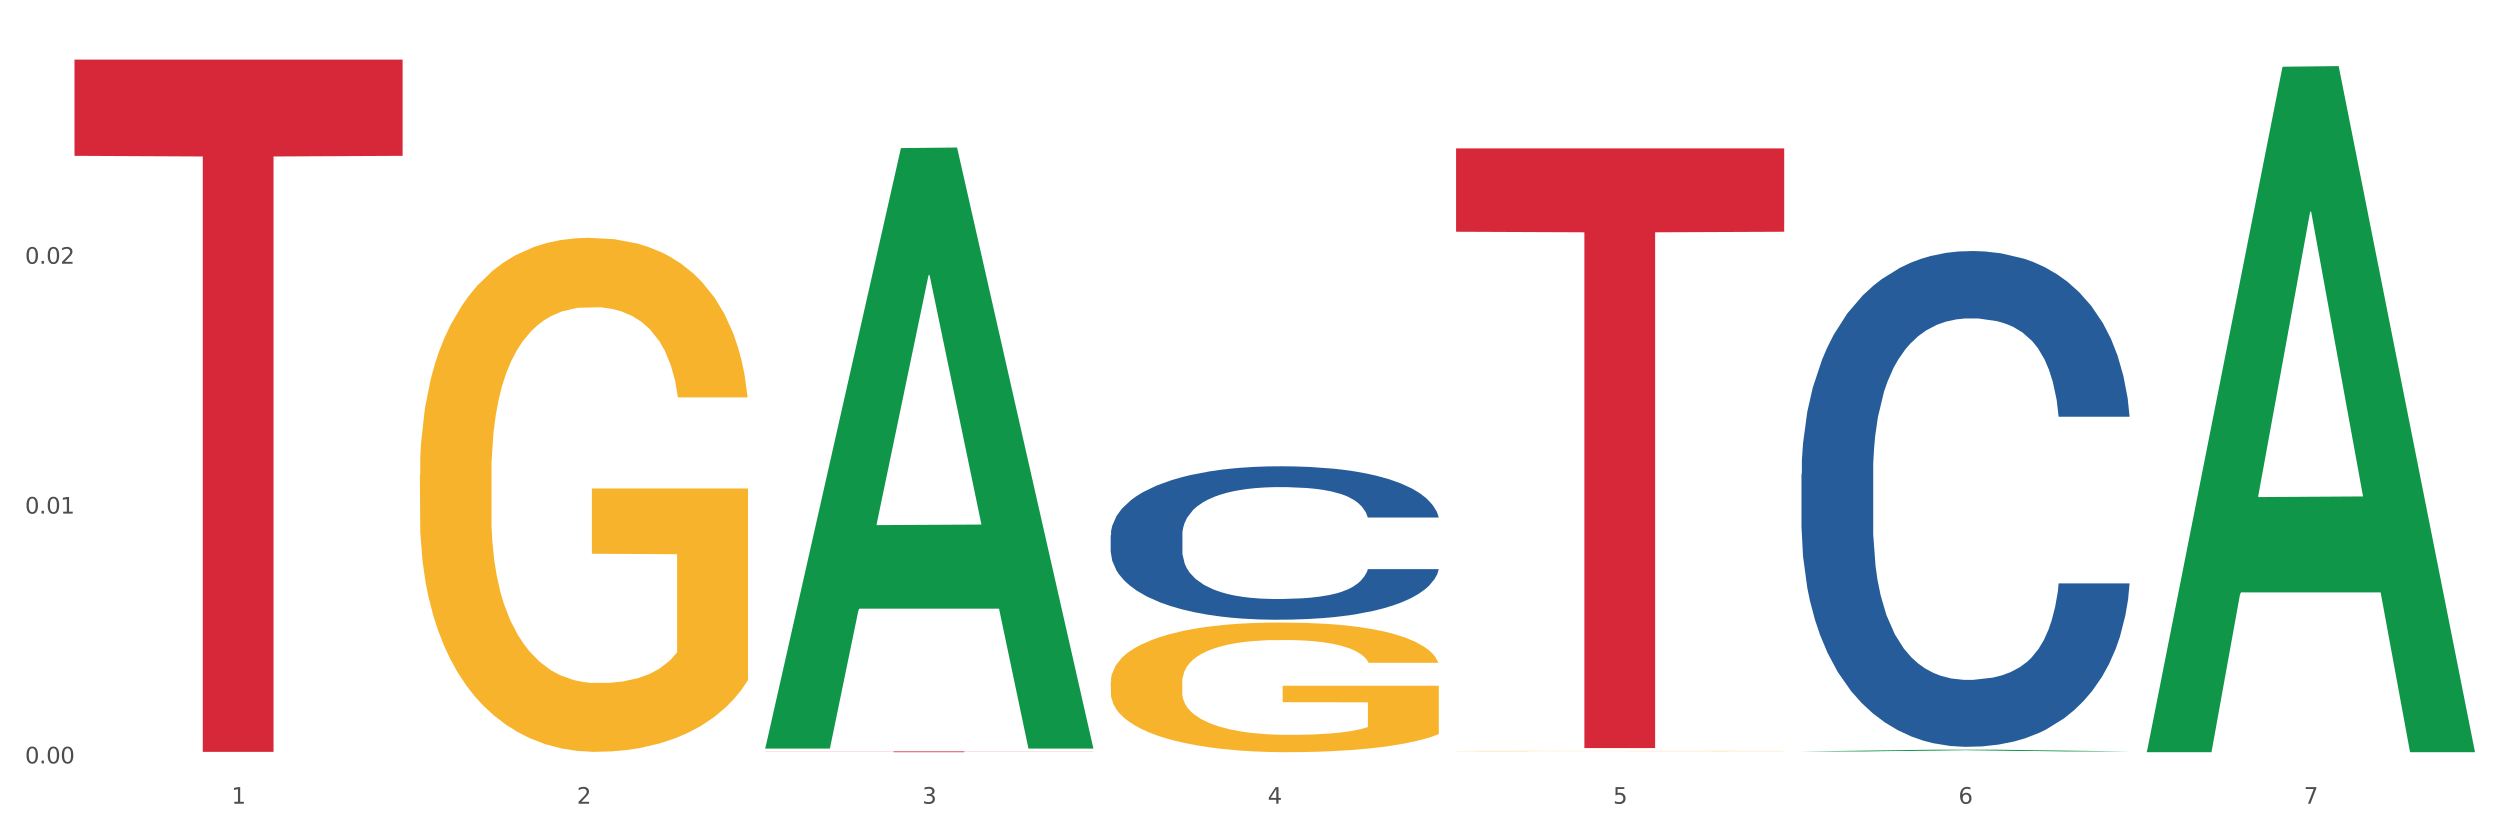
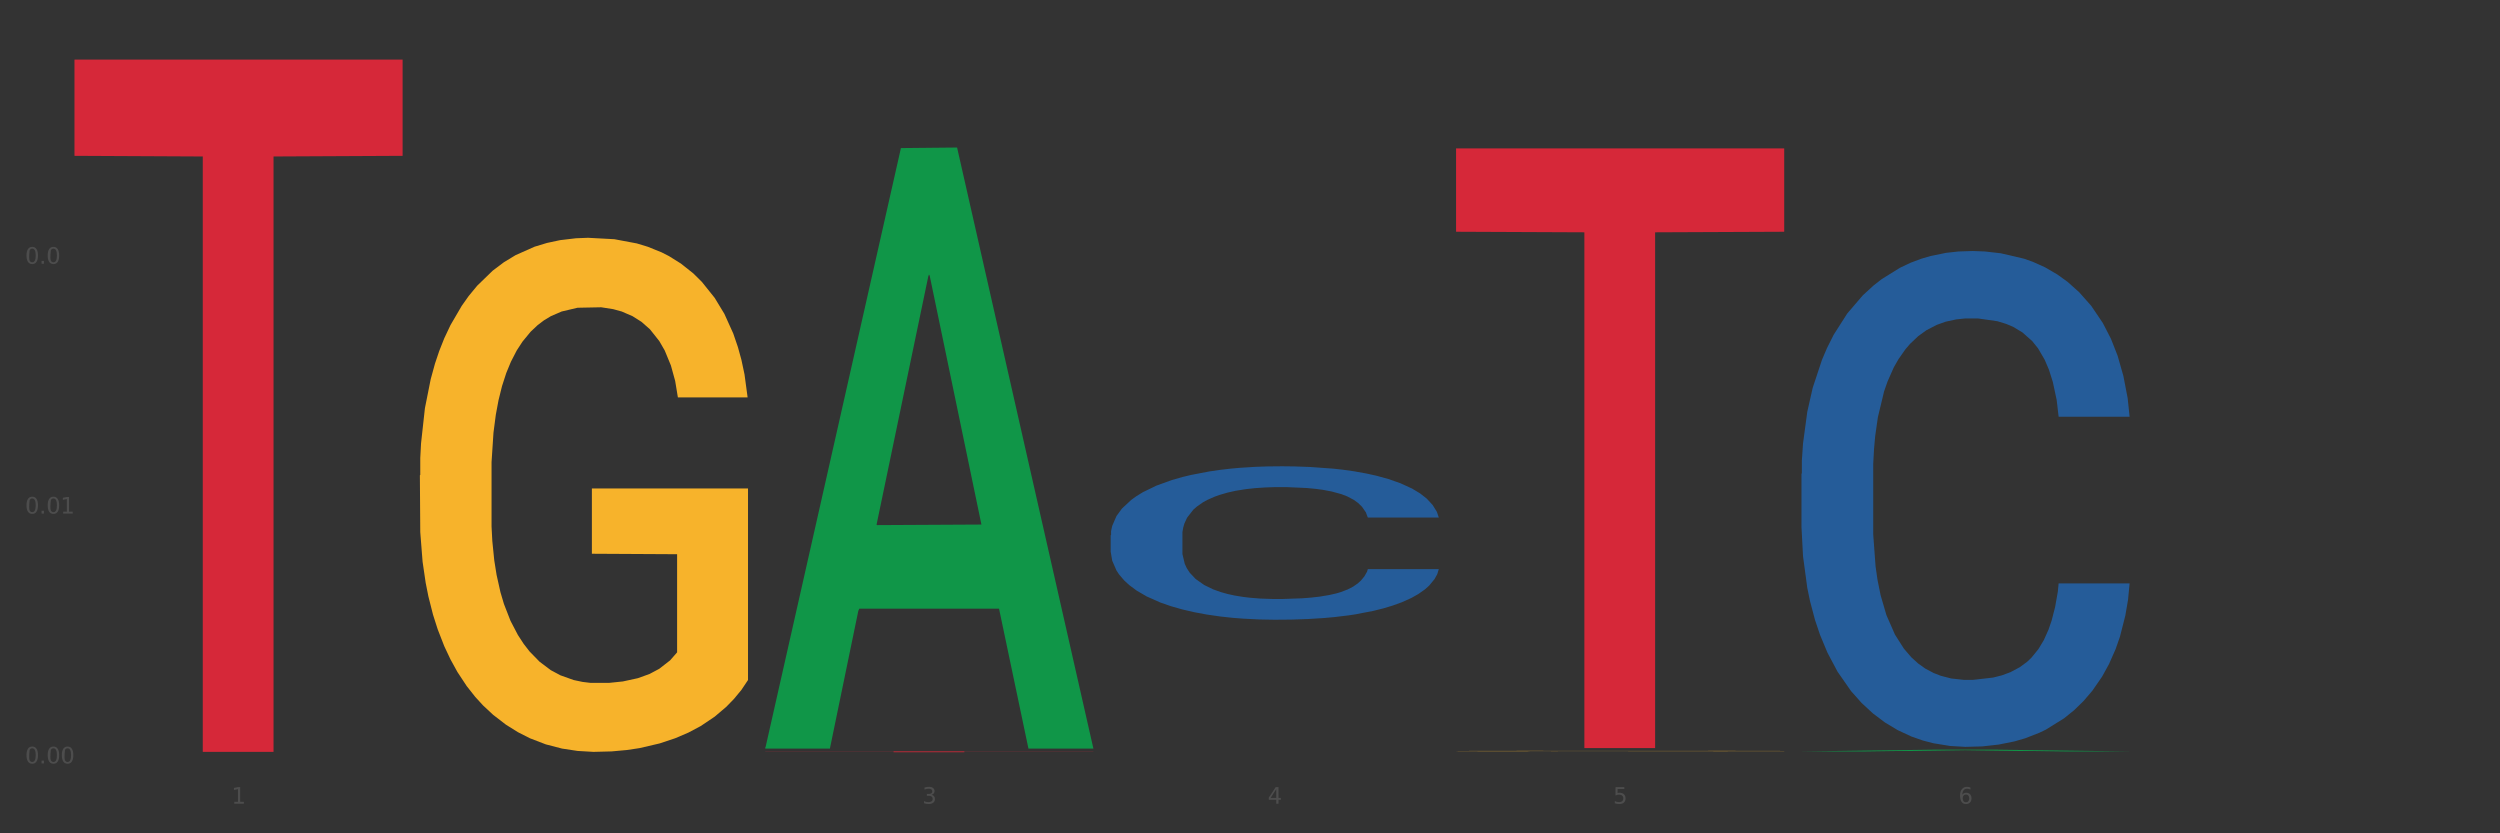
<svg xmlns="http://www.w3.org/2000/svg" xmlns:xlink="http://www.w3.org/1999/xlink" width="1080pt" height="360pt" viewBox="0 0 1080 360" version="1.1">
  <rect x="0" y="0" width="1080" height="360" fill="#333333" stroke="none" />
  <defs>
    <style type="text/css">*{stroke-linejoin: round; stroke-linecap: butt}</style>
  </defs>
  <g id="figure_1">
    <g id="patch_1">
-       <path d="M 0 360  L 1080 360  L 1080 0  L 0 0  z " style="fill: #ffffff; stroke: #ffffff; stroke-linejoin: miter" />
-     </g>
+       </g>
    <g id="axes_1">
      <g id="matplotlib.axis_1">
        <g id="xtick_1">
          <g id="text_1">
            <g style="fill: #4d4d4d" transform="translate(99.997 347.204) scale(0.096 -0.096)">
              <defs>
                <path id="DejaVuSans-31" d="M 794 531  L 1825 531  L 1825 4091  L 703 3866  L 703 4441  L 1819 4666  L 2450 4666  L 2450 531  L 3481 531  L 3481 0  L 794 0  L 794 531  z " transform="scale(0.016)" />
              </defs>
              <use xlink:href="#DejaVuSans-31" />
            </g>
          </g>
        </g>
        <g id="xtick_2">
          <g id="text_2">
            <g style="fill: #4d4d4d" transform="translate(249.209 347.204) scale(0.096 -0.096)">
              <defs>
-                 <path id="DejaVuSans-32" d="M 1228 531  L 3431 531  L 3431 0  L 469 0  L 469 531  Q 828 903 1448 1529  Q 2069 2156 2228 2338  Q 2531 2678 2651 2914  Q 2772 3150 2772 3378  Q 2772 3750 2511 3984  Q 2250 4219 1831 4219  Q 1534 4219 1204 4116  Q 875 4013 500 3803  L 500 4441  Q 881 4594 1212 4672  Q 1544 4750 1819 4750  Q 2544 4750 2975 4387  Q 3406 4025 3406 3419  Q 3406 3131 3298 2873  Q 3191 2616 2906 2266  Q 2828 2175 2409 1742  Q 1991 1309 1228 531  z " transform="scale(0.016)" />
-               </defs>
+                 </defs>
              <use xlink:href="#DejaVuSans-32" />
            </g>
          </g>
        </g>
        <g id="xtick_3">
          <g id="text_3">
            <g style="fill: #4d4d4d" transform="translate(398.421 347.204) scale(0.096 -0.096)">
              <defs>
                <path id="DejaVuSans-33" d="M 2597 2516  Q 3050 2419 3304 2112  Q 3559 1806 3559 1356  Q 3559 666 3084 287  Q 2609 -91 1734 -91  Q 1441 -91 1130 -33  Q 819 25 488 141  L 488 750  Q 750 597 1062 519  Q 1375 441 1716 441  Q 2309 441 2620 675  Q 2931 909 2931 1356  Q 2931 1769 2642 2001  Q 2353 2234 1838 2234  L 1294 2234  L 1294 2753  L 1863 2753  Q 2328 2753 2575 2939  Q 2822 3125 2822 3475  Q 2822 3834 2567 4026  Q 2313 4219 1838 4219  Q 1578 4219 1281 4162  Q 984 4106 628 3988  L 628 4550  Q 988 4650 1302 4700  Q 1616 4750 1894 4750  Q 2613 4750 3031 4423  Q 3450 4097 3450 3541  Q 3450 3153 3228 2886  Q 3006 2619 2597 2516  z " transform="scale(0.016)" />
              </defs>
              <use xlink:href="#DejaVuSans-33" />
            </g>
          </g>
        </g>
        <g id="xtick_4">
          <g id="text_4">
            <g style="fill: #4d4d4d" transform="translate(547.634 347.204) scale(0.096 -0.096)">
              <defs>
                <path id="DejaVuSans-34" d="M 2419 4116  L 825 1625  L 2419 1625  L 2419 4116  z M 2253 4666  L 3047 4666  L 3047 1625  L 3713 1625  L 3713 1100  L 3047 1100  L 3047 0  L 2419 0  L 2419 1100  L 313 1100  L 313 1709  L 2253 4666  z " transform="scale(0.016)" />
              </defs>
              <use xlink:href="#DejaVuSans-34" />
            </g>
          </g>
        </g>
        <g id="xtick_5">
          <g id="text_5">
            <g style="fill: #4d4d4d" transform="translate(696.846 347.204) scale(0.096 -0.096)">
              <defs>
                <path id="DejaVuSans-35" d="M 691 4666  L 3169 4666  L 3169 4134  L 1269 4134  L 1269 2991  Q 1406 3038 1543 3061  Q 1681 3084 1819 3084  Q 2600 3084 3056 2656  Q 3513 2228 3513 1497  Q 3513 744 3044 326  Q 2575 -91 1722 -91  Q 1428 -91 1123 -41  Q 819 9 494 109  L 494 744  Q 775 591 1075 516  Q 1375 441 1709 441  Q 2250 441 2565 725  Q 2881 1009 2881 1497  Q 2881 1984 2565 2268  Q 2250 2553 1709 2553  Q 1456 2553 1204 2497  Q 953 2441 691 2322  L 691 4666  z " transform="scale(0.016)" />
              </defs>
              <use xlink:href="#DejaVuSans-35" />
            </g>
          </g>
        </g>
        <g id="xtick_6">
          <g id="text_6">
            <g style="fill: #4d4d4d" transform="translate(846.058 347.204) scale(0.096 -0.096)">
              <defs>
                <path id="DejaVuSans-36" d="M 2113 2584  Q 1688 2584 1439 2293  Q 1191 2003 1191 1497  Q 1191 994 1439 701  Q 1688 409 2113 409  Q 2538 409 2786 701  Q 3034 994 3034 1497  Q 3034 2003 2786 2293  Q 2538 2584 2113 2584  z M 3366 4563  L 3366 3988  Q 3128 4100 2886 4159  Q 2644 4219 2406 4219  Q 1781 4219 1451 3797  Q 1122 3375 1075 2522  Q 1259 2794 1537 2939  Q 1816 3084 2150 3084  Q 2853 3084 3261 2657  Q 3669 2231 3669 1497  Q 3669 778 3244 343  Q 2819 -91 2113 -91  Q 1303 -91 875 529  Q 447 1150 447 2328  Q 447 3434 972 4092  Q 1497 4750 2381 4750  Q 2619 4750 2861 4703  Q 3103 4656 3366 4563  z " transform="scale(0.016)" />
              </defs>
              <use xlink:href="#DejaVuSans-36" />
            </g>
          </g>
        </g>
        <g id="xtick_7">
          <g id="text_7">
            <g style="fill: #4d4d4d" transform="translate(995.27 347.204) scale(0.096 -0.096)">
              <defs>
-                 <path id="DejaVuSans-37" d="M 525 4666  L 3525 4666  L 3525 4397  L 1831 0  L 1172 0  L 2766 4134  L 525 4134  L 525 4666  z " transform="scale(0.016)" />
-               </defs>
+                 </defs>
              <use xlink:href="#DejaVuSans-37" />
            </g>
          </g>
        </g>
        <g id="xtick_8" />
        <g id="xtick_9" />
        <g id="xtick_10" />
        <g id="xtick_11" />
        <g id="xtick_12" />
        <g id="xtick_13" />
      </g>
      <g id="matplotlib.axis_2">
        <g id="ytick_1">
          <g id="text_8">
            <g style="fill: #4d4d4d" transform="translate(10.8 329.798) scale(0.096 -0.096)">
              <defs>
-                 <path id="DejaVuSans-30" d="M 2034 4250  Q 1547 4250 1301 3770  Q 1056 3291 1056 2328  Q 1056 1369 1301 889  Q 1547 409 2034 409  Q 2525 409 2770 889  Q 3016 1369 3016 2328  Q 3016 3291 2770 3770  Q 2525 4250 2034 4250  z M 2034 4750  Q 2819 4750 3233 4129  Q 3647 3509 3647 2328  Q 3647 1150 3233 529  Q 2819 -91 2034 -91  Q 1250 -91 836 529  Q 422 1150 422 2328  Q 422 3509 836 4129  Q 1250 4750 2034 4750  z " transform="scale(0.016)" />
+                 <path id="DejaVuSans-30" d="M 2034 4250  Q 1547 4250 1301 3770  Q 1056 1369 1301 889  Q 1547 409 2034 409  Q 2525 409 2770 889  Q 3016 1369 3016 2328  Q 3016 3291 2770 3770  Q 2525 4250 2034 4250  z M 2034 4750  Q 2819 4750 3233 4129  Q 3647 3509 3647 2328  Q 3647 1150 3233 529  Q 2819 -91 2034 -91  Q 1250 -91 836 529  Q 422 1150 422 2328  Q 422 3509 836 4129  Q 1250 4750 2034 4750  z " transform="scale(0.016)" />
                <path id="DejaVuSans-2e" d="M 684 794  L 1344 794  L 1344 0  L 684 0  L 684 794  z " transform="scale(0.016)" />
              </defs>
              <use xlink:href="#DejaVuSans-30" />
              <use xlink:href="#DejaVuSans-2e" transform="translate(63.623 0)" />
              <use xlink:href="#DejaVuSans-30" transform="translate(95.41 0)" />
              <use xlink:href="#DejaVuSans-30" transform="translate(159.033 0)" />
            </g>
          </g>
        </g>
        <g id="ytick_2">
          <g id="text_9">
            <g style="fill: #4d4d4d" transform="translate(10.8 221.87) scale(0.096 -0.096)">
              <use xlink:href="#DejaVuSans-30" />
              <use xlink:href="#DejaVuSans-2e" transform="translate(63.623 0)" />
              <use xlink:href="#DejaVuSans-30" transform="translate(95.41 0)" />
              <use xlink:href="#DejaVuSans-31" transform="translate(159.033 0)" />
            </g>
          </g>
        </g>
        <g id="ytick_3">
          <g id="text_10">
            <g style="fill: #4d4d4d" transform="translate(10.8 113.943) scale(0.096 -0.096)">
              <use xlink:href="#DejaVuSans-30" />
              <use xlink:href="#DejaVuSans-2e" transform="translate(63.623 0)" />
              <use xlink:href="#DejaVuSans-30" transform="translate(95.41 0)" />
              <use xlink:href="#DejaVuSans-32" transform="translate(159.033 0)" />
            </g>
          </g>
        </g>
        <g id="ytick_4" />
        <g id="ytick_5" />
        <g id="ytick_6" />
      </g>
      <g id="PolyCollection_1">
        <path d="M 330.599 322.916  L 330.746 322.672  L 389.2 63.972  L 413.458 63.728  L 472.351 323.404  L 444.293 323.404  L 431.579 262.935  L 371.225 262.935  L 370.787 263.91  L 358.511 323.404  L 330.599 323.404  L 330.599 322.916  L 378.824 226.848  L 423.98 226.605  L 401.621 119.077  L 401.329 118.589  L 401.037 119.321  L 378.678 226.605  L 378.824 226.848  L 330.599 322.916  z " clip-path="url(#p08510a6637)" style="fill: #109648" />
        <path d="M 629.024 324.451  L 629.191 324.451  L 629.191 324.445  L 629.526 324.441  L 631.2 324.429  L 633.71 324.42  L 635.551 324.415  L 637.392 324.411  L 639.567 324.407  L 642.245 324.402  L 647.099 324.396  L 650.111 324.393  L 653.793 324.39  L 660.487 324.385  L 665.34 324.382  L 670.361 324.38  L 678.562 324.377  L 683.917 324.376  L 689.607 324.375  L 696.469 324.374  L 701.657 324.374  L 713.037 324.375  L 722.744 324.376  L 727.43 324.377  L 733.455 324.379  L 736.635 324.38  L 741.823 324.383  L 747.178 324.386  L 750.86 324.389  L 756.383 324.394  L 760.567 324.399  L 764.416 324.405  L 766.424 324.41  L 767.93 324.414  L 769.269 324.418  L 770.608 324.426  L 740.484 324.426  L 739.312 324.421  L 737.471 324.416  L 734.794 324.411  L 732.451 324.408  L 728.434 324.404  L 724.752 324.401  L 720.903 324.4  L 716.217 324.398  L 712.535 324.397  L 707.347 324.397  L 697.138 324.397  L 690.277 324.398  L 685.591 324.4  L 682.578 324.401  L 679.901 324.402  L 676.888 324.405  L 673.374 324.408  L 670.863 324.411  L 668.353 324.414  L 666.345 324.418  L 664.504 324.422  L 662.997 324.427  L 661.826 324.431  L 660.822 324.437  L 659.985 324.447  L 659.985 324.468  L 660.32 324.472  L 661.157 324.478  L 662.161 324.483  L 663.834 324.489  L 665.34 324.493  L 668.186 324.498  L 671.365 324.503  L 673.876 324.505  L 676.386 324.508  L 680.737 324.511  L 685.591 324.514  L 689.775 324.516  L 695.465 324.517  L 699.314 324.518  L 702.661 324.518  L 710.862 324.518  L 716.719 324.518  L 723.246 324.516  L 728.267 324.515  L 732.451 324.513  L 737.137 324.511  L 740.149 324.508  L 740.149 324.476  L 703.331 324.476  L 703.331 324.455  L 770.776 324.455  L 770.776 324.517  L 767.93 324.52  L 764.751 324.523  L 761.404 324.526  L 756.383 324.529  L 750.358 324.532  L 745.003 324.534  L 739.312 324.536  L 732.618 324.538  L 723.915 324.539  L 718.56 324.54  L 711.866 324.54  L 704 324.54  L 697.138 324.54  L 690.444 324.539  L 683.415 324.538  L 676.553 324.536  L 671.365 324.534  L 666.177 324.531  L 660.654 324.528  L 656.303 324.525  L 652.956 324.523  L 649.274 324.519  L 645.258 324.514  L 642.245 324.51  L 639.567 324.506  L 636.722 324.501  L 634.714 324.496  L 632.706 324.49  L 631.534 324.486  L 630.195 324.479  L 629.191 324.469  L 629.024 324.451  z " clip-path="url(#p08510a6637)" style="fill: #f7b32b" />
        <path d="M 778.236 204.685  L 778.404 204.489  L 778.404 199.012  L 778.906 191.579  L 780.749 177.885  L 783.095 167.518  L 787.117 155.389  L 789.295 150.303  L 792.143 144.63  L 798.008 135.436  L 804.71 127.612  L 809.401 123.308  L 812.92 120.569  L 820.795 115.679  L 825.319 113.527  L 830.011 111.767  L 834.032 110.593  L 840.734 109.224  L 846.096 108.637  L 852.296 108.441  L 857.49 108.637  L 864.359 109.419  L 874.413 111.767  L 878.267 113.136  L 883.461 115.483  L 888.823 118.613  L 893.179 121.743  L 898.206 126.242  L 903.4 132.111  L 908.426 139.544  L 911.945 146.391  L 914.794 153.629  L 917.307 162.432  L 919.15 172.017  L 919.988 180.037  L 889.325 180.037  L 888.487 172.799  L 886.812 164.975  L 885.136 159.693  L 883.293 155.389  L 880.445 150.499  L 877.931 147.369  L 873.743 143.652  L 869.889 141.305  L 866.705 139.936  L 862.851 138.762  L 854.641 137.588  L 848.777 137.588  L 845.091 137.979  L 840.567 138.958  L 836.713 140.327  L 832.189 142.674  L 828.67 145.217  L 825.152 148.543  L 823.141 150.89  L 820.125 155.194  L 818.114 158.715  L 815.433 164.779  L 813.925 169.083  L 811.245 180.233  L 810.072 188.449  L 809.569 194.122  L 809.234 200.381  L 809.234 230.898  L 810.239 244.591  L 811.077 250.46  L 812.417 257.111  L 814.931 265.718  L 818.617 274.129  L 822.471 280.193  L 825.654 283.91  L 828.67 286.649  L 831.686 288.801  L 835.372 290.757  L 838.388 291.931  L 842.912 293.104  L 848.274 293.691  L 852.463 293.691  L 861.008 292.713  L 864.862 291.735  L 868.548 290.366  L 872.57 288.214  L 875.753 285.866  L 877.596 284.106  L 880.612 280.389  L 882.958 276.477  L 884.969 271.978  L 886.309 268.065  L 887.817 262.197  L 888.99 255.546  L 889.325 252.025  L 919.988 252.025  L 919.318 259.067  L 918.145 265.913  L 915.799 275.107  L 913.956 280.389  L 911.107 286.844  L 908.091 292.322  L 903.902 298.386  L 900.049 302.885  L 896.027 306.797  L 891.671 310.319  L 883.796 315.209  L 880.947 316.578  L 874.915 318.926  L 870.224 320.295  L 863.354 321.664  L 856.317 322.447  L 848.944 322.642  L 842.41 322.251  L 835.205 321.078  L 830.681 319.904  L 825.654 318.143  L 819.79 315.405  L 814.26 312.079  L 809.066 308.167  L 804.207 303.668  L 799.683 298.582  L 793.819 290.17  L 789.462 281.954  L 786.279 274.325  L 784.101 267.87  L 781.922 259.654  L 780.749 253.981  L 778.906 240.287  L 778.236 227.572  L 778.236 204.685  z " clip-path="url(#p08510a6637)" style="fill: #255c99" />
        <path d="M 479.812 231.218  L 479.979 231.157  L 479.979 229.462  L 480.482 227.161  L 482.325 222.923  L 484.671 219.715  L 488.692 215.961  L 490.87 214.387  L 493.719 212.631  L 499.583 209.786  L 506.285 207.364  L 510.977 206.032  L 514.496 205.185  L 522.371 203.671  L 526.895 203.005  L 531.586 202.46  L 535.608 202.097  L 542.31 201.673  L 547.672 201.492  L 553.871 201.431  L 559.065 201.492  L 565.935 201.734  L 575.988 202.46  L 579.842 202.884  L 585.036 203.611  L 590.398 204.579  L 594.754 205.548  L 599.781 206.94  L 604.975 208.757  L 610.002 211.057  L 613.521 213.176  L 616.369 215.416  L 618.882 218.141  L 620.726 221.107  L 621.563 223.589  L 590.901 223.589  L 590.063 221.349  L 588.387 218.928  L 586.712 217.293  L 584.869 215.961  L 582.02 214.448  L 579.507 213.479  L 575.318 212.329  L 571.464 211.602  L 568.281 211.178  L 564.427 210.815  L 556.217 210.452  L 550.352 210.452  L 546.666 210.573  L 542.142 210.876  L 538.288 211.299  L 533.764 212.026  L 530.246 212.813  L 526.727 213.842  L 524.716 214.569  L 521.7 215.901  L 519.69 216.99  L 517.009 218.867  L 515.501 220.199  L 512.82 223.65  L 511.647 226.193  L 511.144 227.948  L 510.809 229.886  L 510.809 239.33  L 511.815 243.568  L 512.652 245.385  L 513.993 247.443  L 516.506 250.107  L 520.192 252.71  L 524.046 254.587  L 527.23 255.737  L 530.246 256.585  L 533.262 257.251  L 536.948 257.856  L 539.964 258.22  L 544.488 258.583  L 549.85 258.764  L 554.039 258.764  L 562.584 258.462  L 566.438 258.159  L 570.124 257.735  L 574.145 257.069  L 577.329 256.343  L 579.172 255.798  L 582.188 254.648  L 584.534 253.437  L 586.544 252.044  L 587.885 250.833  L 589.393 249.017  L 590.566 246.959  L 590.901 245.869  L 621.563 245.869  L 620.893 248.048  L 619.72 250.167  L 617.374 253.013  L 615.531 254.648  L 612.683 256.645  L 609.667 258.341  L 605.478 260.217  L 601.624 261.61  L 597.603 262.821  L 593.246 263.91  L 585.371 265.424  L 582.523 265.848  L 576.491 266.574  L 571.799 266.998  L 564.93 267.422  L 557.892 267.664  L 550.52 267.725  L 543.985 267.604  L 536.78 267.24  L 532.256 266.877  L 527.23 266.332  L 521.365 265.485  L 515.836 264.455  L 510.642 263.245  L 505.783 261.852  L 501.259 260.278  L 495.394 257.675  L 491.038 255.132  L 487.854 252.771  L 485.676 250.773  L 483.498 248.23  L 482.325 246.474  L 480.482 242.236  L 479.812 238.301  L 479.812 231.218  z " clip-path="url(#p08510a6637)" style="fill: #255c99" />
        <path d="M 32.175 25.759  L 173.927 25.759  L 173.927 67.319  L 118.167 67.6  L 118.167 324.82  L 87.599 324.82  L 87.599 67.6  L 32.175 67.319  L 32.175 26.04  L 32.175 25.759  z " clip-path="url(#p08510a6637)" style="fill: #d62839" />
        <path d="M 330.599 324.605  L 472.351 324.605  L 472.351 324.653  L 416.591 324.654  L 416.591 324.95  L 386.024 324.95  L 386.024 324.654  L 330.599 324.653  L 330.599 324.606  L 330.599 324.605  z " clip-path="url(#p08510a6637)" style="fill: #d62839" />
        <path d="M 629.024 64.114  L 770.776 64.114  L 770.776 100.115  L 715.015 100.358  L 715.015 323.173  L 684.448 323.173  L 684.448 100.358  L 629.024 100.115  L 629.024 64.358  L 629.024 64.114  z " clip-path="url(#p08510a6637)" style="fill: #d62839" />
-         <path d="M 479.812 294.815  L 479.979 294.763  L 479.979 292.922  L 480.314 291.336  L 481.987 287.498  L 484.498 284.326  L 486.339 282.638  L 488.18 281.256  L 490.355 279.875  L 493.033 278.442  L 497.886 276.345  L 500.899 275.27  L 504.581 274.145  L 511.275 272.508  L 516.128 271.587  L 521.149 270.819  L 529.349 269.898  L 534.705 269.489  L 540.395 269.182  L 547.257 268.977  L 552.445 268.926  L 563.825 269.08  L 573.532 269.54  L 578.218 269.898  L 584.243 270.512  L 587.422 270.922  L 592.61 271.74  L 597.966 272.815  L 601.648 273.735  L 607.171 275.475  L 611.355 277.215  L 615.204 279.363  L 617.212 280.847  L 618.718 282.229  L 620.057 283.815  L 621.396 286.322  L 591.272 286.322  L 590.1 284.531  L 588.259 282.842  L 585.581 281.205  L 583.238 280.182  L 579.222 278.903  L 575.54 278.084  L 571.691 277.47  L 567.005 276.959  L 563.323 276.703  L 558.135 276.498  L 547.926 276.549  L 541.064 276.959  L 536.378 277.47  L 533.366 277.931  L 530.688 278.442  L 527.676 279.159  L 524.161 280.233  L 521.651 281.205  L 519.141 282.433  L 517.132 283.661  L 515.291 285.094  L 513.785 286.629  L 512.614 288.215  L 511.61 290.159  L 510.773 293.382  L 510.773 300.391  L 511.108 301.977  L 511.944 304.075  L 512.948 305.661  L 514.622 307.554  L 516.128 308.833  L 518.973 310.675  L 522.153 312.21  L 524.663 313.182  L 527.174 314.001  L 531.525 315.126  L 536.378 316.047  L 540.562 316.61  L 546.253 317.122  L 550.102 317.326  L 553.449 317.429  L 561.649 317.429  L 567.507 317.275  L 574.034 316.917  L 579.055 316.456  L 583.238 315.894  L 587.924 314.973  L 590.937 314.103  L 590.937 303.41  L 554.118 303.359  L 554.118 296.247  L 621.563 296.247  L 621.563 317.122  L 618.718 318.196  L 615.538 319.168  L 612.191 320.038  L 607.171 321.112  L 601.146 322.136  L 595.79 322.852  L 590.1 323.466  L 583.406 324.029  L 574.703 324.54  L 569.348 324.745  L 562.654 324.898  L 554.788 324.95  L 547.926 324.847  L 541.232 324.591  L 534.203 324.131  L 527.341 323.466  L 522.153 322.801  L 516.965 321.982  L 511.442 320.908  L 507.091 319.884  L 503.744 318.963  L 500.062 317.787  L 496.045 316.252  L 493.033 314.87  L 490.355 313.438  L 487.51 311.596  L 485.502 310.01  L 483.494 308.015  L 482.322 306.531  L 480.983 304.229  L 479.979 301.005  L 479.812 294.815  z " clip-path="url(#p08510a6637)" style="fill: #f7b32b" />
        <path d="M 181.387 205.35  L 181.555 205.147  L 181.555 197.846  L 181.889 191.559  L 183.563 176.348  L 186.073 163.773  L 187.914 157.08  L 189.755 151.604  L 191.931 146.128  L 194.608 140.45  L 199.462 132.134  L 202.474 127.875  L 206.156 123.413  L 212.85 116.923  L 217.704 113.273  L 222.724 110.23  L 230.925 106.58  L 236.28 104.957  L 241.971 103.74  L 248.832 102.929  L 254.02 102.726  L 265.401 103.335  L 275.107 105.16  L 279.793 106.58  L 285.818 109.013  L 288.998 110.636  L 294.186 113.881  L 299.541 118.14  L 303.223 121.791  L 308.746 128.686  L 312.93 135.582  L 316.779 144.1  L 318.788 149.982  L 320.294 155.458  L 321.633 161.745  L 322.971 171.683  L 292.847 171.683  L 291.676 164.585  L 289.835 157.892  L 287.157 151.402  L 284.814 147.345  L 280.797 142.275  L 277.116 139.03  L 273.266 136.596  L 268.58 134.568  L 264.899 133.554  L 259.71 132.743  L 249.502 132.945  L 242.64 134.568  L 237.954 136.596  L 234.942 138.421  L 232.264 140.45  L 229.251 143.289  L 225.737 147.548  L 223.227 151.402  L 220.716 156.269  L 218.708 161.137  L 216.867 166.815  L 215.361 172.9  L 214.189 179.187  L 213.185 186.894  L 212.348 199.671  L 212.348 227.457  L 212.683 233.744  L 213.52 242.06  L 214.524 248.347  L 216.198 255.851  L 217.704 260.921  L 220.549 268.223  L 223.729 274.307  L 226.239 278.16  L 228.749 281.405  L 233.101 285.867  L 237.954 289.518  L 242.138 291.749  L 247.828 293.777  L 251.677 294.588  L 255.024 294.994  L 263.225 294.994  L 269.082 294.386  L 275.609 292.966  L 280.63 291.141  L 284.814 288.91  L 289.5 285.259  L 292.512 281.811  L 292.512 239.423  L 255.694 239.22  L 255.694 211.029  L 323.139 211.029  L 323.139 293.777  L 320.294 298.036  L 317.114 301.89  L 313.767 305.338  L 308.746 309.597  L 302.721 313.653  L 297.366 316.492  L 291.676 318.926  L 284.981 321.157  L 276.279 323.185  L 270.923 323.996  L 264.229 324.605  L 256.363 324.808  L 249.502 324.402  L 242.807 323.388  L 235.778 321.563  L 228.917 318.926  L 223.729 316.29  L 218.541 313.045  L 213.018 308.785  L 208.666 304.729  L 205.319 301.078  L 201.637 296.414  L 197.621 290.329  L 194.608 284.853  L 191.931 279.175  L 189.086 271.873  L 187.077 265.586  L 185.069 257.676  L 183.898 251.795  L 182.559 242.668  L 181.555 229.891  L 181.387 205.35  z " clip-path="url(#p08510a6637)" style="fill: #f7b32b" />
        <path d="M 778.236 324.622  L 778.382 324.621  L 836.837 323.845  L 861.095 323.844  L 919.988 324.623  L 891.93 324.623  L 879.216 324.442  L 818.862 324.442  L 818.423 324.445  L 806.148 324.623  L 778.236 324.623  L 778.236 324.622  L 826.461 324.333  L 871.617 324.333  L 849.258 324.01  L 848.966 324.009  L 848.674 324.011  L 826.315 324.333  L 826.461 324.333  L 778.236 324.622  z " clip-path="url(#p08510a6637)" style="fill: #109648" />
-         <path d="M 927.448 324.393  L 927.595 324.115  L 986.049 28.827  L 1010.307 28.549  L 1069.2 324.95  L 1041.142 324.95  L 1028.428 255.929  L 968.074 255.929  L 967.636 257.042  L 955.36 324.95  L 927.448 324.95  L 927.448 324.393  L 975.673 214.739  L 1020.829 214.46  L 998.47 91.726  L 998.178 91.169  L 997.886 92.004  L 975.527 214.46  L 975.673 214.739  L 927.448 324.393  z " clip-path="url(#p08510a6637)" style="fill: #109648" />
      </g>
    </g>
  </g>
  <defs>
    <clipPath id="p08510a6637">
      <rect x="32.175" y="10.8" width="1037.025" height="329.109" />
    </clipPath>
  </defs>
</svg>